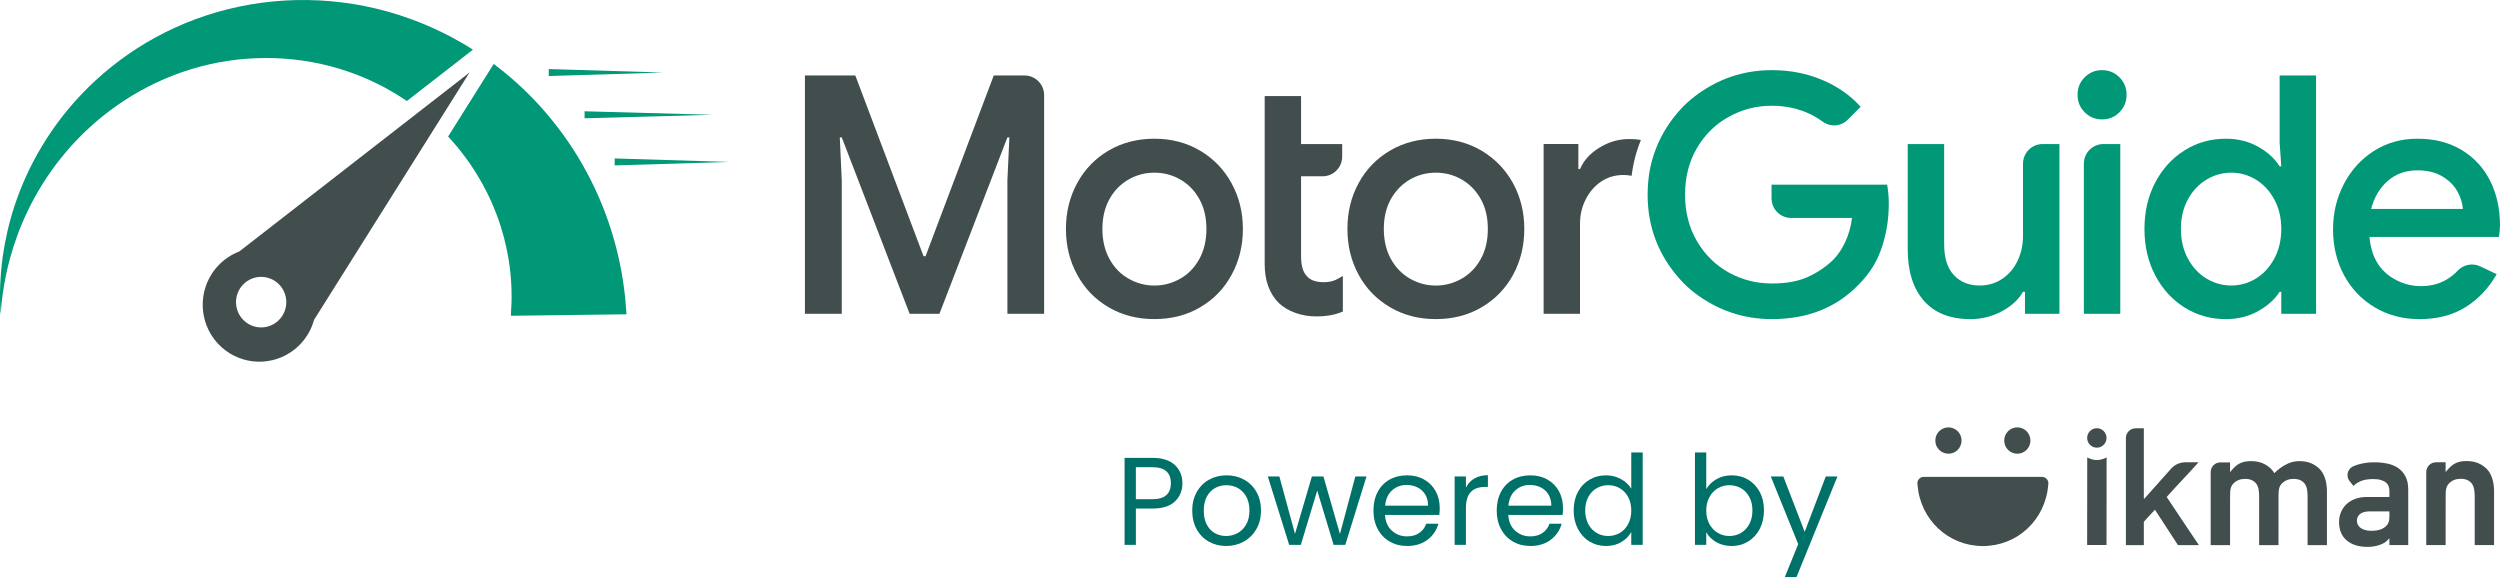
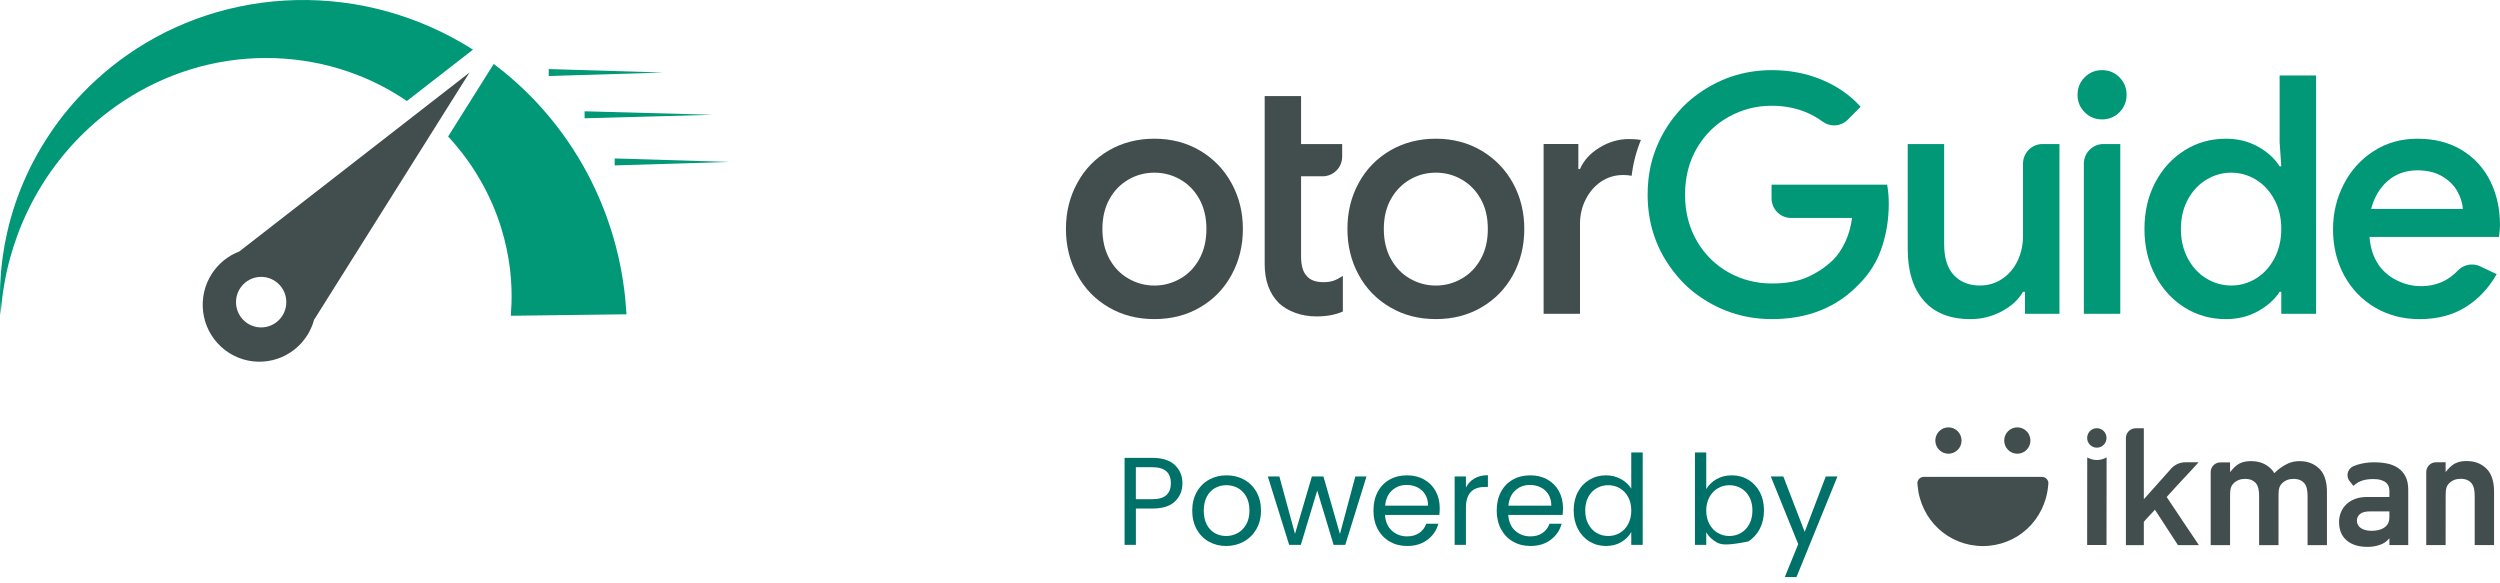
<svg xmlns="http://www.w3.org/2000/svg" width="180" height="42" viewBox="0 0 180 42" fill="none">
  <g id="Group">
    <g id="Group_2">
      <g id="Group_3">
        <path id="Vector" d="M39.509 4.972V5.474L47.755 5.223L39.509 4.972Z" fill="#009877" />
        <path id="Vector_2" d="M44.257 11.91L52.504 11.659L44.257 11.408V11.91Z" fill="#009877" />
        <path id="Vector_3" d="M42.09 8.516L51.307 8.264L42.09 8.013V8.516Z" fill="#009877" />
        <path id="Vector_4" d="M20.494 4.224C22.303 4.355 24.065 4.753 25.689 5.381C26.99 5.881 28.201 6.527 29.294 7.274L34.053 3.575C33.774 3.397 33.491 3.223 33.202 3.059C31.34 1.984 29.276 1.145 27.115 0.627C24.955 0.105 22.702 -0.092 20.494 0.039C18.286 0.17 16.111 0.628 14.098 1.374C12.083 2.117 10.233 3.143 8.622 4.346C8.217 4.644 7.832 4.96 7.457 5.278C7.084 5.598 6.727 5.929 6.383 6.263C6.298 6.349 6.214 6.433 6.13 6.518L6.004 6.645L5.882 6.774C5.801 6.86 5.72 6.946 5.639 7.032C5.56 7.119 5.481 7.206 5.403 7.293L5.286 7.423L5.173 7.555C5.097 7.644 5.022 7.731 4.947 7.819C4.874 7.908 4.802 7.997 4.729 8.085C4.693 8.13 4.657 8.174 4.621 8.218C4.586 8.263 4.551 8.308 4.516 8.353C4.447 8.442 4.378 8.532 4.308 8.62C4.241 8.711 4.175 8.801 4.108 8.891C4.075 8.936 4.042 8.98 4.009 9.025C3.977 9.07 3.945 9.116 3.913 9.161C3.849 9.252 3.785 9.342 3.722 9.432C3.476 9.796 3.238 10.157 3.022 10.521C2.584 11.248 2.204 11.972 1.882 12.685C1.234 14.108 0.804 15.473 0.525 16.696C0.386 17.308 0.28 17.884 0.205 18.419C0.185 18.552 0.171 18.684 0.154 18.812C0.146 18.876 0.138 18.94 0.13 19.002C0.124 19.065 0.118 19.128 0.112 19.189C0.1 19.312 0.088 19.432 0.076 19.549C0.068 19.666 0.059 19.78 0.051 19.892C-0.012 20.782 -0.005 21.48 0.01 21.955C0.014 22.192 0.028 22.374 0.034 22.496C0.04 22.619 0.043 22.682 0.043 22.682C0.043 22.682 0.048 22.619 0.057 22.497C0.068 22.375 0.078 22.194 0.104 21.959C0.15 21.488 0.232 20.799 0.406 19.94C0.428 19.832 0.451 19.722 0.474 19.61C0.5 19.497 0.526 19.382 0.553 19.264C0.567 19.206 0.581 19.146 0.595 19.086C0.61 19.026 0.626 18.966 0.642 18.905C0.674 18.783 0.704 18.657 0.74 18.531C0.879 18.024 1.053 17.483 1.261 16.916C1.679 15.783 2.255 14.548 3.029 13.302C3.414 12.679 3.853 12.055 4.341 11.441C4.583 11.133 4.843 10.832 5.11 10.53C5.178 10.456 5.247 10.381 5.315 10.306L5.418 10.194L5.525 10.084C5.595 10.011 5.666 9.937 5.738 9.863C5.811 9.791 5.884 9.719 5.957 9.646L6.067 9.537L6.181 9.43C6.256 9.359 6.332 9.287 6.408 9.216C6.485 9.146 6.563 9.076 6.641 9.006L6.758 8.9L6.878 8.797C6.958 8.729 7.039 8.66 7.119 8.591C7.201 8.524 7.284 8.457 7.366 8.39L7.49 8.289L7.617 8.191C7.702 8.125 7.786 8.06 7.871 7.994C8.216 7.737 8.569 7.485 8.934 7.247C9.301 7.01 9.674 6.778 10.061 6.564C11.603 5.7 13.303 5.034 15.075 4.633C16.846 4.23 18.686 4.093 20.494 4.224Z" fill="#009877" />
        <path id="Vector_5" d="M45.026 21.603C45.023 21.561 45.019 21.517 45.015 21.472C45.013 21.45 45.011 21.428 45.008 21.405C45.006 21.384 45.004 21.363 45.001 21.341C44.981 21.168 44.958 20.979 44.934 20.775C44.905 20.571 44.875 20.352 44.839 20.12C44.82 20.004 44.8 19.884 44.779 19.761C44.768 19.699 44.758 19.637 44.747 19.573C44.735 19.511 44.723 19.446 44.71 19.381C44.685 19.252 44.659 19.119 44.632 18.983C44.604 18.847 44.572 18.708 44.541 18.566C44.525 18.494 44.509 18.423 44.493 18.35C44.475 18.278 44.457 18.204 44.439 18.13C44.402 17.983 44.367 17.831 44.325 17.678C44.164 17.065 43.963 16.409 43.718 15.721C43.229 14.347 42.55 12.845 41.631 11.326C41.172 10.567 40.651 9.806 40.069 9.056C39.78 8.679 39.47 8.31 39.151 7.941C39.069 7.85 38.987 7.759 38.906 7.668C38.864 7.622 38.823 7.576 38.782 7.53C38.74 7.486 38.698 7.441 38.655 7.396C38.571 7.306 38.486 7.215 38.4 7.125C38.313 7.036 38.225 6.948 38.137 6.858C38.093 6.814 38.049 6.77 38.005 6.725C37.96 6.681 37.915 6.637 37.87 6.593C37.779 6.506 37.689 6.419 37.597 6.331C37.504 6.245 37.411 6.159 37.318 6.073C37.271 6.03 37.224 5.987 37.177 5.943C37.129 5.901 37.081 5.859 37.033 5.817C36.937 5.733 36.841 5.648 36.744 5.563C36.645 5.481 36.547 5.398 36.447 5.315C36.398 5.274 36.348 5.233 36.298 5.191C36.248 5.151 36.197 5.111 36.146 5.07C36.044 4.989 35.943 4.909 35.84 4.828C35.743 4.753 35.645 4.68 35.546 4.606L32.264 9.829L32.281 9.848C32.346 9.919 32.411 9.989 32.475 10.059C32.538 10.131 32.6 10.202 32.662 10.273L32.755 10.38L32.845 10.488C32.905 10.56 32.965 10.632 33.024 10.704C33.082 10.777 33.14 10.849 33.197 10.922L33.283 11.03L33.366 11.14C33.421 11.213 33.476 11.286 33.531 11.359C33.584 11.432 33.637 11.506 33.689 11.579L33.768 11.689L33.844 11.8C33.894 11.874 33.944 11.947 33.994 12.02C34.188 12.317 34.376 12.611 34.545 12.907C34.889 13.498 35.186 14.085 35.436 14.661C35.938 15.812 36.265 16.909 36.472 17.89C36.576 18.381 36.653 18.843 36.706 19.271C36.721 19.378 36.729 19.484 36.741 19.586C36.747 19.637 36.753 19.688 36.758 19.738C36.762 19.789 36.767 19.838 36.771 19.888C36.779 19.986 36.787 20.082 36.794 20.176C36.8 20.269 36.805 20.361 36.81 20.45C36.813 20.494 36.815 20.538 36.818 20.581C36.819 20.625 36.821 20.668 36.822 20.709C36.825 20.794 36.828 20.875 36.83 20.955C36.832 21.113 36.834 21.262 36.835 21.4C36.833 21.538 36.83 21.665 36.828 21.782C36.828 21.797 36.828 21.811 36.828 21.826C36.828 21.84 36.826 21.851 36.826 21.863C36.825 21.888 36.823 21.912 36.822 21.935C36.819 21.982 36.817 22.026 36.815 22.067C36.793 22.503 36.781 22.735 36.781 22.735L45.109 22.629C45.109 22.629 45.088 22.357 45.047 21.846C45.041 21.77 45.034 21.689 45.026 21.603Z" fill="#009877" />
        <path id="Vector_6" d="M30.257 7.98L17.224 18.109C16.643 18.331 16.103 18.69 15.656 19.184C15.545 19.307 15.443 19.434 15.35 19.566L15.255 19.705C14.179 21.361 14.427 23.604 15.93 24.977C17.434 26.35 19.679 26.385 21.218 25.151L21.346 25.044C21.467 24.938 21.584 24.824 21.695 24.701C22.142 24.207 22.447 23.633 22.611 23.03L33.804 5.223L30.257 7.98ZM18.803 23.574C17.803 23.574 16.993 22.759 16.993 21.754C16.993 20.749 17.803 19.935 18.803 19.935C19.804 19.935 20.614 20.749 20.614 21.754C20.614 22.759 19.804 23.574 18.803 23.574Z" fill="#424E4E" />
      </g>
      <g id="Group_4">
        <g id="Group_5">
-           <path id="Vector_7" d="M73.769 5.435H71.55L66.638 18.448H66.496L61.583 5.435H57.956V22.596H60.607V12.985L60.465 9.893H60.607L65.495 22.596H67.639L72.533 9.893H72.675L72.533 12.985V22.596H75.177V6.85C75.177 6.068 74.547 5.435 73.769 5.435Z" fill="#424E4E" />
          <path id="Vector_8" d="M88.673 13.196C88.135 12.209 87.381 11.427 86.411 10.849C85.441 10.278 84.341 9.986 83.118 9.986C81.894 9.986 80.794 10.272 79.824 10.837C78.854 11.408 78.1 12.184 77.563 13.177C77.019 14.165 76.747 15.27 76.747 16.481C76.747 17.698 77.019 18.797 77.563 19.79C78.1 20.783 78.854 21.559 79.824 22.125C80.794 22.696 81.894 22.975 83.118 22.975C84.341 22.975 85.441 22.696 86.411 22.125C87.381 21.559 88.135 20.783 88.673 19.79C89.216 18.797 89.488 17.698 89.488 16.481C89.488 15.282 89.216 14.19 88.673 13.196ZM86.349 18.654C86.009 19.268 85.552 19.74 84.978 20.063C84.403 20.392 83.785 20.56 83.118 20.56C82.45 20.56 81.832 20.392 81.258 20.063C80.683 19.741 80.226 19.268 79.886 18.654C79.546 18.039 79.373 17.313 79.373 16.481C79.373 15.655 79.546 14.934 79.886 14.326C80.226 13.718 80.683 13.252 81.258 12.923C81.832 12.594 82.45 12.432 83.118 12.432C83.785 12.432 84.403 12.594 84.978 12.923C85.552 13.252 86.009 13.718 86.349 14.326C86.689 14.934 86.862 15.655 86.862 16.481C86.862 17.313 86.689 18.039 86.349 18.654Z" fill="#424E4E" />
          <path id="Vector_9" d="M96.019 20.212C95.809 20.28 95.574 20.317 95.302 20.317C94.715 20.317 94.301 20.156 94.06 19.839C93.807 19.566 93.677 19.101 93.677 18.449V12.693H95.228C96.007 12.693 96.637 12.059 96.637 11.277V10.371H93.677V6.918H91.057V19.02C91.057 20.206 91.397 21.137 92.083 21.826C92.386 22.112 92.775 22.348 93.251 22.521C93.727 22.695 94.233 22.782 94.777 22.782C95.525 22.782 96.161 22.664 96.686 22.428V19.864C96.445 20.019 96.223 20.137 96.019 20.212Z" fill="#424E4E" />
          <path id="Vector_10" d="M108.941 13.196C108.397 12.209 107.643 11.427 106.673 10.849C105.703 10.278 104.603 9.986 103.38 9.986C102.156 9.986 101.062 10.272 100.092 10.837C99.122 11.408 98.362 12.184 97.825 13.177C97.281 14.165 97.015 15.27 97.015 16.481C97.015 17.698 97.281 18.797 97.825 19.79C98.362 20.783 99.122 21.559 100.092 22.125C101.062 22.696 102.156 22.975 103.38 22.975C104.603 22.975 105.703 22.696 106.673 22.125C107.643 21.559 108.397 20.783 108.941 19.79C109.478 18.797 109.75 17.698 109.75 16.481C109.75 15.282 109.478 14.19 108.941 13.196ZM106.611 18.654C106.271 19.268 105.814 19.74 105.239 20.063C104.671 20.392 104.047 20.56 103.38 20.56C102.712 20.56 102.094 20.392 101.52 20.063C100.951 19.741 100.494 19.268 100.148 18.654C99.808 18.039 99.635 17.313 99.635 16.481C99.635 15.655 99.808 14.934 100.148 14.326C100.494 13.718 100.951 13.252 101.52 12.923C102.094 12.594 102.712 12.432 103.38 12.432C104.047 12.432 104.671 12.594 105.239 12.923C105.814 13.252 106.271 13.718 106.611 14.326C106.957 14.934 107.124 15.655 107.124 16.481C107.124 17.313 106.957 18.039 106.611 18.654Z" fill="#424E4E" />
          <path id="Vector_11" d="M117.294 10.011C116.547 10.011 115.836 10.215 115.169 10.625C114.501 11.029 114.032 11.544 113.76 12.171H113.642V10.37H111.14V22.596H113.76V16.12C113.76 15.48 113.896 14.897 114.168 14.363C114.433 13.829 114.804 13.401 115.274 13.078C115.743 12.761 116.281 12.6 116.886 12.6C117.078 12.6 117.276 12.618 117.479 12.656C117.585 11.755 117.813 10.886 118.147 10.079C117.887 10.029 117.603 10.011 117.294 10.011Z" fill="#424E4E" />
        </g>
        <g id="Group_6">
          <g id="Group_7">
            <g id="Group_8">
              <path id="Vector_12" d="M135.992 14.686C135.992 15.773 135.825 16.816 135.491 17.815C135.158 18.809 134.626 19.678 133.897 20.411C132.291 22.124 130.183 22.975 127.576 22.975C125.5 22.975 123.634 22.335 121.971 21.056C121.632 20.79 121.31 20.491 121.014 20.169C119.426 18.43 118.629 16.375 118.629 14.015C118.629 13.655 118.647 13.302 118.684 12.96C118.771 12.115 118.975 11.308 119.29 10.551C119.685 9.582 120.26 8.676 121.02 7.85C121.317 7.527 121.638 7.235 121.984 6.968C123.64 5.689 125.5 5.05 127.576 5.05C128.861 5.05 130.06 5.279 131.178 5.745C132.291 6.211 133.217 6.856 133.965 7.688L133.045 8.613C132.773 8.887 132.414 9.029 132.05 9.029C131.765 9.029 131.475 8.936 131.228 8.756C130.888 8.508 130.517 8.291 130.116 8.117C129.343 7.781 128.49 7.614 127.551 7.614C126.451 7.614 125.426 7.881 124.474 8.409C123.523 8.93 122.756 9.681 122.182 10.656C121.613 11.631 121.323 12.749 121.323 14.015C121.323 15.276 121.613 16.393 122.182 17.368C122.756 18.343 123.523 19.094 124.474 19.622C125.426 20.15 126.464 20.411 127.576 20.411C128.589 20.411 129.442 20.262 130.128 19.957C130.808 19.653 131.419 19.25 131.963 18.734C132.315 18.387 132.612 17.946 132.859 17.418C133.106 16.89 133.267 16.313 133.347 15.692H128.96C128.181 15.692 127.551 15.059 127.551 14.276V13.295H135.874C135.955 13.742 135.992 14.208 135.992 14.686Z" fill="#009877" />
            </g>
          </g>
          <path id="Vector_13" d="M138.513 21.647C137.741 20.76 137.356 19.526 137.356 17.944V10.371H139.979V17.585C139.979 18.576 140.214 19.319 140.684 19.814C141.152 20.309 141.768 20.557 142.532 20.557C143.152 20.557 143.701 20.393 144.177 20.065C144.655 19.738 145.02 19.303 145.274 18.759C145.529 18.216 145.656 17.633 145.656 17.01V11.786C145.656 11.005 146.287 10.371 147.065 10.371H148.28V22.594H145.799V21.012H145.656C145.322 21.587 144.805 22.059 144.106 22.426C143.406 22.794 142.666 22.977 141.888 22.977C140.409 22.977 139.284 22.534 138.513 21.647Z" fill="#009877" />
          <path id="Vector_14" d="M150.096 8.082C149.754 7.739 149.583 7.319 149.583 6.824C149.583 6.329 149.754 5.909 150.096 5.566C150.438 5.222 150.855 5.05 151.348 5.05C151.841 5.05 152.258 5.222 152.601 5.566C152.942 5.909 153.114 6.329 153.114 6.824C153.114 7.319 152.942 7.739 152.601 8.082C152.258 8.426 151.841 8.597 151.348 8.597C150.855 8.597 150.438 8.426 150.096 8.082ZM151.445 10.371H152.66V22.594H150.037V11.786C150.037 11.005 150.667 10.371 151.445 10.371Z" fill="#009877" />
          <path id="Vector_15" d="M157.288 22.139C156.397 21.58 155.693 20.809 155.177 19.826C154.66 18.843 154.401 17.729 154.401 16.483C154.401 15.236 154.66 14.122 155.177 13.139C155.693 12.156 156.397 11.386 157.288 10.826C158.178 10.267 159.171 9.987 160.269 9.987C161.127 9.987 161.898 10.179 162.583 10.562C163.266 10.946 163.783 11.417 164.133 11.977H164.252L164.133 10.251V5.434H166.757V22.594H164.252V21.012H164.133C163.783 21.556 163.266 22.019 162.583 22.402C161.898 22.785 161.127 22.977 160.269 22.977C159.171 22.977 158.178 22.698 157.288 22.139ZM162.428 20.053C162.976 19.718 163.417 19.239 163.751 18.616C164.085 17.992 164.252 17.282 164.252 16.483C164.252 15.684 164.085 14.977 163.751 14.361C163.417 13.747 162.976 13.271 162.428 12.936C161.878 12.6 161.286 12.432 160.651 12.432C160.015 12.432 159.418 12.6 158.861 12.936C158.305 13.271 157.86 13.747 157.526 14.361C157.192 14.977 157.025 15.684 157.025 16.483C157.025 17.282 157.192 17.992 157.526 18.616C157.86 19.239 158.305 19.718 158.861 20.053C159.418 20.389 160.015 20.557 160.651 20.557C161.286 20.557 161.878 20.389 162.428 20.053Z" fill="#009877" />
          <path id="Vector_16" d="M170.995 22.138C170.049 21.579 169.31 20.808 168.777 19.825C168.244 18.843 167.978 17.736 167.978 16.506C167.978 15.34 168.237 14.257 168.754 13.259C169.27 12.26 169.99 11.465 170.912 10.874C171.834 10.283 172.884 9.987 174.06 9.987C175.285 9.987 176.346 10.259 177.245 10.802C178.142 11.345 178.827 12.088 179.296 13.031C179.764 13.974 179.999 15.036 179.999 16.218C179.999 16.442 179.976 16.722 179.928 17.057H170.602C170.735 18.646 171.469 19.726 172.804 20.295C173.328 20.518 173.903 20.624 174.473 20.6C175.137 20.572 175.719 20.402 176.219 20.089C176.491 19.919 176.736 19.718 176.955 19.487C177.375 19.044 178.026 18.917 178.576 19.178L179.761 19.742C179.188 20.748 178.441 21.539 177.519 22.114C176.597 22.689 175.492 22.977 174.203 22.977C173.011 22.977 171.942 22.697 170.995 22.138ZM177.328 15.044C177.296 14.613 177.161 14.185 176.922 13.762C176.684 13.339 176.322 12.983 175.837 12.695C175.352 12.408 174.76 12.264 174.06 12.264C173.217 12.264 172.506 12.515 171.926 13.019C171.345 13.522 170.944 14.197 170.721 15.044H177.328Z" fill="#009877" />
        </g>
      </g>
    </g>
    <g id="Group_9">
      <g id="Group_10">
        <path id="Vector_17" d="M147.018 34.333L138.517 34.333C138.275 34.333 138.078 34.516 138.05 34.751C138.053 34.812 138.058 34.872 138.063 34.932C138.27 37.442 140.296 39.316 142.767 39.316C145.237 39.316 147.263 37.443 147.471 34.934C147.476 34.872 147.481 34.811 147.484 34.749C147.455 34.515 147.258 34.333 147.018 34.333Z" fill="#424E4E" />
        <path id="Vector_18" d="M141.232 31.719C141.232 32.243 140.809 32.668 140.288 32.668C139.766 32.668 139.343 32.243 139.343 31.719C139.343 31.195 139.766 30.77 140.288 30.77C140.809 30.77 141.232 31.195 141.232 31.719Z" fill="#424E4E" />
        <path id="Vector_19" d="M146.191 31.719C146.191 32.243 145.768 32.668 145.247 32.668C144.725 32.668 144.302 32.243 144.302 31.719C144.302 31.195 144.725 30.77 145.247 30.77C145.768 30.77 146.191 31.195 146.191 31.719Z" fill="#424E4E" />
      </g>
      <g id="Group_11">
        <path id="Vector_20" d="M150.281 32.934L150.274 39.241H151.669L151.676 32.934C151.47 33.046 151.222 33.122 150.972 33.122C150.722 33.122 150.486 33.046 150.281 32.934Z" fill="#424E4E" />
      </g>
      <path id="Vector_21" d="M150.275 31.532C150.275 31.919 150.587 32.232 150.972 32.233C151.357 32.233 151.67 31.919 151.67 31.532C151.67 31.145 151.357 30.831 150.972 30.831C150.587 30.831 150.275 31.145 150.275 31.532Z" fill="#424E4E" />
      <path id="Vector_22" d="M157.16 37.521C156.775 36.943 156.389 36.363 156.001 35.782L156.234 35.525L156.674 35.041L157.729 33.908L158.097 33.504L158.297 33.284L157.353 33.285C157.351 33.285 157.35 33.284 157.348 33.284C157.347 33.284 157.345 33.285 157.344 33.285C156.962 33.286 156.616 33.442 156.365 33.693L156.263 33.807L154.39 35.908H154.356V31.901V31.174V30.837H153.762C153.377 30.837 153.065 31.151 153.065 31.537V39.248H154.356V37.573C154.485 37.419 154.619 37.272 154.756 37.131C154.893 36.99 155.025 36.846 155.155 36.7C155.437 37.129 155.713 37.554 155.984 37.974C156.254 38.396 156.53 38.82 156.812 39.248H158.32C157.932 38.675 157.545 38.099 157.16 37.521Z" fill="#424E4E" />
      <path id="Vector_23" d="M173.196 34.304C173.063 34.05 172.885 33.848 172.661 33.695C172.437 33.542 172.177 33.436 171.881 33.375C171.585 33.315 171.269 33.285 170.933 33.285C170.517 33.285 170.117 33.343 169.733 33.46C169.635 33.489 169.54 33.525 169.449 33.566C169.442 33.569 169.436 33.573 169.429 33.576C169.188 33.687 169.021 33.929 169.021 34.212C169.021 34.35 169.062 34.478 169.131 34.586L169.227 34.709L169.445 34.986C169.479 34.952 169.516 34.921 169.554 34.891C169.696 34.776 169.855 34.685 170.033 34.618C170.123 34.584 170.225 34.558 170.332 34.538C170.491 34.508 170.665 34.491 170.861 34.491C171.093 34.491 171.285 34.515 171.437 34.564C171.589 34.612 171.709 34.674 171.797 34.751C171.885 34.827 171.947 34.917 171.983 35.022C172.019 35.126 172.037 35.235 172.037 35.347V35.782H170.429C170.1 35.782 169.81 35.83 169.558 35.926C169.306 36.023 169.096 36.154 168.928 36.318C168.76 36.483 168.632 36.674 168.544 36.891C168.456 37.109 168.412 37.338 168.412 37.579C168.412 38.158 168.596 38.602 168.964 38.912C169.332 39.222 169.832 39.376 170.464 39.376C170.769 39.376 171.063 39.328 171.347 39.231C171.631 39.135 171.853 38.982 172.013 38.773L172.037 38.785V39.243H173.393V35.263C173.394 34.877 173.327 34.557 173.196 34.304ZM172.037 37.205C172.037 37.277 172.033 37.337 172.025 37.386C172.009 37.547 171.961 37.679 171.881 37.784C171.801 37.888 171.703 37.973 171.587 38.037C171.471 38.101 171.341 38.148 171.197 38.176C171.053 38.204 170.904 38.218 170.752 38.218C170.552 38.218 170.387 38.196 170.254 38.152C170.122 38.107 170.014 38.051 169.93 37.983C169.846 37.914 169.786 37.836 169.75 37.747C169.714 37.659 169.696 37.571 169.696 37.482C169.696 37.297 169.77 37.141 169.918 37.012C170.066 36.883 170.312 36.819 170.656 36.819H172.037C172.037 37.004 172.037 37.132 172.037 37.205Z" fill="#424E4E" />
      <path id="Vector_24" d="M166.988 33.742C166.62 33.393 166.17 33.201 165.562 33.201C165.29 33.201 165.008 33.25 164.728 33.376C164.319 33.56 163.96 33.853 163.751 34.068C163.68 33.944 163.597 33.835 163.5 33.743C163.132 33.393 162.682 33.201 162.074 33.201C161.802 33.201 161.512 33.233 161.24 33.376C160.931 33.539 160.756 33.774 160.564 33.991V33.291H159.866C159.481 33.291 159.169 33.604 159.169 33.991V39.249H160.564L160.566 35.727C160.561 35.249 160.61 35.002 160.826 34.793C161.042 34.584 161.314 34.48 161.642 34.48C162.026 34.48 162.265 34.601 162.437 34.81C162.609 35.02 162.657 35.358 162.657 35.744V39.249H164.052L164.054 35.727C164.049 35.249 164.098 35.003 164.314 34.794C164.53 34.584 164.802 34.48 165.13 34.48C165.514 34.48 165.753 34.601 165.925 34.81C166.097 35.02 166.145 35.358 166.145 35.744V39.249H167.54V35.394C167.54 34.685 167.356 34.092 166.988 33.742Z" fill="#424E4E" />
      <path id="Vector_25" d="M179.021 33.737C178.653 33.387 178.204 33.195 177.596 33.195C177.323 33.195 177.033 33.227 176.761 33.37C176.452 33.533 176.277 33.769 176.085 33.986V33.285H175.388C175.002 33.285 174.69 33.599 174.69 33.986V39.243H176.085L176.088 35.721C176.083 35.243 176.131 34.997 176.347 34.788C176.563 34.578 176.835 34.474 177.163 34.474C177.548 34.474 177.787 34.595 177.959 34.804C178.131 35.014 178.178 35.352 178.178 35.738V39.243H179.573V35.388C179.573 34.68 179.389 34.086 179.021 33.737Z" fill="#424E4E" />
    </g>
    <g id="Group_12">
      <path id="Vector_26" d="M84.602 36.098C84.248 36.443 83.707 36.615 82.98 36.615H81.783V39.23H80.969V32.966H82.98C83.683 32.966 84.218 33.137 84.585 33.478C84.951 33.819 85.134 34.26 85.134 34.799C85.134 35.32 84.957 35.753 84.602 36.098ZM83.981 35.644C84.196 35.446 84.303 35.165 84.303 34.799C84.303 34.026 83.862 33.64 82.98 33.64H81.782V35.941H82.98C83.433 35.941 83.767 35.842 83.981 35.644Z" fill="#007168" />
      <path id="Vector_27" d="M87.033 38.996C86.661 38.786 86.369 38.488 86.157 38.102C85.946 37.715 85.84 37.268 85.84 36.758C85.84 36.255 85.949 35.81 86.166 35.424C86.384 35.037 86.68 34.741 87.055 34.534C87.431 34.327 87.851 34.224 88.316 34.224C88.78 34.224 89.201 34.327 89.576 34.534C89.951 34.741 90.248 35.036 90.465 35.419C90.683 35.803 90.791 36.249 90.791 36.758C90.791 37.268 90.68 37.715 90.456 38.102C90.233 38.488 89.93 38.786 89.549 38.996C89.168 39.206 88.745 39.311 88.28 39.311C87.821 39.311 87.406 39.206 87.033 38.996ZM89.102 38.385C89.358 38.247 89.565 38.041 89.723 37.765C89.881 37.489 89.96 37.154 89.96 36.758C89.96 36.363 89.883 36.027 89.728 35.752C89.573 35.476 89.37 35.271 89.12 35.136C88.87 35.001 88.599 34.934 88.307 34.934C88.009 34.934 87.736 35.001 87.489 35.136C87.242 35.271 87.043 35.476 86.895 35.752C86.746 36.027 86.671 36.363 86.671 36.758C86.671 37.16 86.744 37.498 86.89 37.774C87.036 38.05 87.231 38.255 87.476 38.389C87.72 38.524 87.988 38.592 88.28 38.592C88.572 38.592 88.846 38.523 89.102 38.385Z" fill="#007168" />
      <path id="Vector_28" d="M98.388 34.305L96.86 39.23H96.02L94.84 35.32L93.66 39.23H92.82L91.283 34.305H92.114L93.24 38.439L94.456 34.305H95.287L96.476 38.448L97.584 34.305H98.388Z" fill="#007168" />
      <path id="Vector_29" d="M103.634 37.073H99.72C99.749 37.558 99.915 37.937 100.216 38.21C100.517 38.482 100.882 38.619 101.311 38.619C101.662 38.619 101.956 38.536 102.191 38.371C102.426 38.207 102.592 37.987 102.687 37.711H103.563C103.432 38.184 103.17 38.569 102.776 38.866C102.383 39.162 101.895 39.311 101.311 39.311C100.846 39.311 100.43 39.206 100.064 38.996C99.698 38.786 99.41 38.488 99.201 38.102C98.993 37.715 98.889 37.268 98.889 36.758C98.889 36.249 98.99 35.803 99.193 35.419C99.395 35.036 99.68 34.741 100.046 34.534C100.412 34.327 100.834 34.224 101.311 34.224C101.775 34.224 102.187 34.326 102.544 34.53C102.901 34.733 103.177 35.013 103.371 35.37C103.564 35.726 103.661 36.129 103.661 36.579C103.661 36.734 103.652 36.899 103.634 37.073ZM102.616 35.603C102.479 35.379 102.292 35.208 102.057 35.091C101.822 34.974 101.561 34.916 101.275 34.916C100.864 34.916 100.514 35.048 100.225 35.311C99.936 35.575 99.77 35.941 99.729 36.408H102.821C102.821 36.096 102.753 35.828 102.616 35.603Z" fill="#007168" />
      <path id="Vector_30" d="M106.159 34.449C106.424 34.293 106.747 34.215 107.129 34.215V35.06H106.914C106.003 35.06 105.547 35.557 105.547 36.552V39.23H104.734V34.305H105.547V35.105C105.69 34.823 105.894 34.604 106.159 34.449Z" fill="#007168" />
      <path id="Vector_31" d="M112.509 37.073H108.595C108.624 37.558 108.79 37.937 109.091 38.21C109.391 38.482 109.757 38.619 110.185 38.619C110.537 38.619 110.83 38.536 111.066 38.371C111.301 38.207 111.467 37.987 111.562 37.711H112.438C112.307 38.184 112.045 38.569 111.651 38.866C111.258 39.162 110.769 39.311 110.185 39.311C109.721 39.311 109.305 39.206 108.939 38.996C108.572 38.786 108.285 38.488 108.076 38.102C107.868 37.715 107.763 37.268 107.763 36.758C107.763 36.249 107.865 35.803 108.067 35.419C108.27 35.036 108.555 34.741 108.921 34.534C109.287 34.327 109.709 34.224 110.185 34.224C110.65 34.224 111.061 34.326 111.419 34.53C111.776 34.733 112.052 35.013 112.245 35.37C112.439 35.726 112.536 36.129 112.536 36.579C112.536 36.734 112.527 36.899 112.509 37.073ZM111.49 35.603C111.353 35.379 111.167 35.208 110.932 35.091C110.696 34.974 110.436 34.916 110.15 34.916C109.739 34.916 109.388 35.048 109.1 35.311C108.811 35.575 108.645 35.941 108.604 36.408H111.696C111.696 36.096 111.627 35.828 111.49 35.603Z" fill="#007168" />
      <path id="Vector_32" d="M113.608 35.424C113.811 35.043 114.089 34.748 114.444 34.538C114.798 34.329 115.196 34.224 115.637 34.224C116.018 34.224 116.373 34.312 116.701 34.489C117.028 34.666 117.279 34.898 117.451 35.185V32.579H118.274V39.23H117.451V38.304C117.291 38.598 117.052 38.839 116.736 39.028C116.421 39.217 116.051 39.311 115.628 39.311C115.193 39.311 114.799 39.203 114.444 38.987C114.089 38.772 113.811 38.469 113.608 38.08C113.406 37.69 113.304 37.247 113.304 36.749C113.305 36.246 113.406 35.804 113.608 35.424ZM117.228 35.788C117.079 35.512 116.878 35.301 116.625 35.154C116.372 35.007 116.093 34.934 115.789 34.934C115.486 34.934 115.208 35.006 114.958 35.15C114.708 35.293 114.508 35.503 114.359 35.779C114.21 36.054 114.136 36.378 114.136 36.749C114.136 37.127 114.21 37.455 114.359 37.733C114.508 38.012 114.708 38.225 114.958 38.372C115.208 38.519 115.486 38.592 115.789 38.592C116.093 38.592 116.372 38.519 116.625 38.372C116.878 38.225 117.079 38.012 117.228 37.733C117.377 37.455 117.452 37.13 117.452 36.758C117.452 36.387 117.377 36.063 117.228 35.788Z" fill="#007168" />
-       <path id="Vector_33" d="M123.582 34.502C123.904 34.317 124.271 34.224 124.682 34.224C125.123 34.224 125.519 34.329 125.871 34.538C126.222 34.748 126.499 35.043 126.702 35.424C126.904 35.804 127.006 36.246 127.006 36.749C127.006 37.247 126.904 37.69 126.702 38.08C126.499 38.469 126.22 38.772 125.866 38.987C125.511 39.203 125.117 39.311 124.682 39.311C124.259 39.311 123.888 39.218 123.569 39.032C123.25 38.846 123.011 38.61 122.85 38.322V39.23H122.036V32.579H122.85V35.221C123.016 34.928 123.261 34.688 123.582 34.502ZM125.951 35.779C125.802 35.503 125.601 35.293 125.348 35.15C125.094 35.006 124.816 34.934 124.512 34.934C124.214 34.934 123.938 35.008 123.685 35.154C123.432 35.301 123.229 35.514 123.078 35.792C122.926 36.071 122.85 36.393 122.85 36.759C122.85 37.13 122.926 37.455 123.078 37.734C123.229 38.012 123.432 38.225 123.685 38.372C123.938 38.519 124.214 38.592 124.512 38.592C124.816 38.592 125.094 38.519 125.348 38.372C125.601 38.225 125.802 38.012 125.951 37.734C126.1 37.455 126.174 37.127 126.174 36.75C126.174 36.378 126.1 36.054 125.951 35.779Z" fill="#007168" />
+       <path id="Vector_33" d="M123.582 34.502C123.904 34.317 124.271 34.224 124.682 34.224C125.123 34.224 125.519 34.329 125.871 34.538C126.222 34.748 126.499 35.043 126.702 35.424C126.904 35.804 127.006 36.246 127.006 36.749C127.006 37.247 126.904 37.69 126.702 38.08C126.499 38.469 126.22 38.772 125.866 38.987C124.259 39.311 123.888 39.218 123.569 39.032C123.25 38.846 123.011 38.61 122.85 38.322V39.23H122.036V32.579H122.85V35.221C123.016 34.928 123.261 34.688 123.582 34.502ZM125.951 35.779C125.802 35.503 125.601 35.293 125.348 35.15C125.094 35.006 124.816 34.934 124.512 34.934C124.214 34.934 123.938 35.008 123.685 35.154C123.432 35.301 123.229 35.514 123.078 35.792C122.926 36.071 122.85 36.393 122.85 36.759C122.85 37.13 122.926 37.455 123.078 37.734C123.229 38.012 123.432 38.225 123.685 38.372C123.938 38.519 124.214 38.592 124.512 38.592C124.816 38.592 125.094 38.519 125.348 38.372C125.601 38.225 125.802 38.012 125.951 37.734C126.1 37.455 126.174 37.127 126.174 36.75C126.174 36.378 126.1 36.054 125.951 35.779Z" fill="#007168" />
      <path id="Vector_34" d="M132.296 34.305L129.347 41.549H128.507L129.472 39.176L127.497 34.305H128.4L129.937 38.295L131.456 34.305H132.296Z" fill="#007168" />
    </g>
  </g>
</svg>